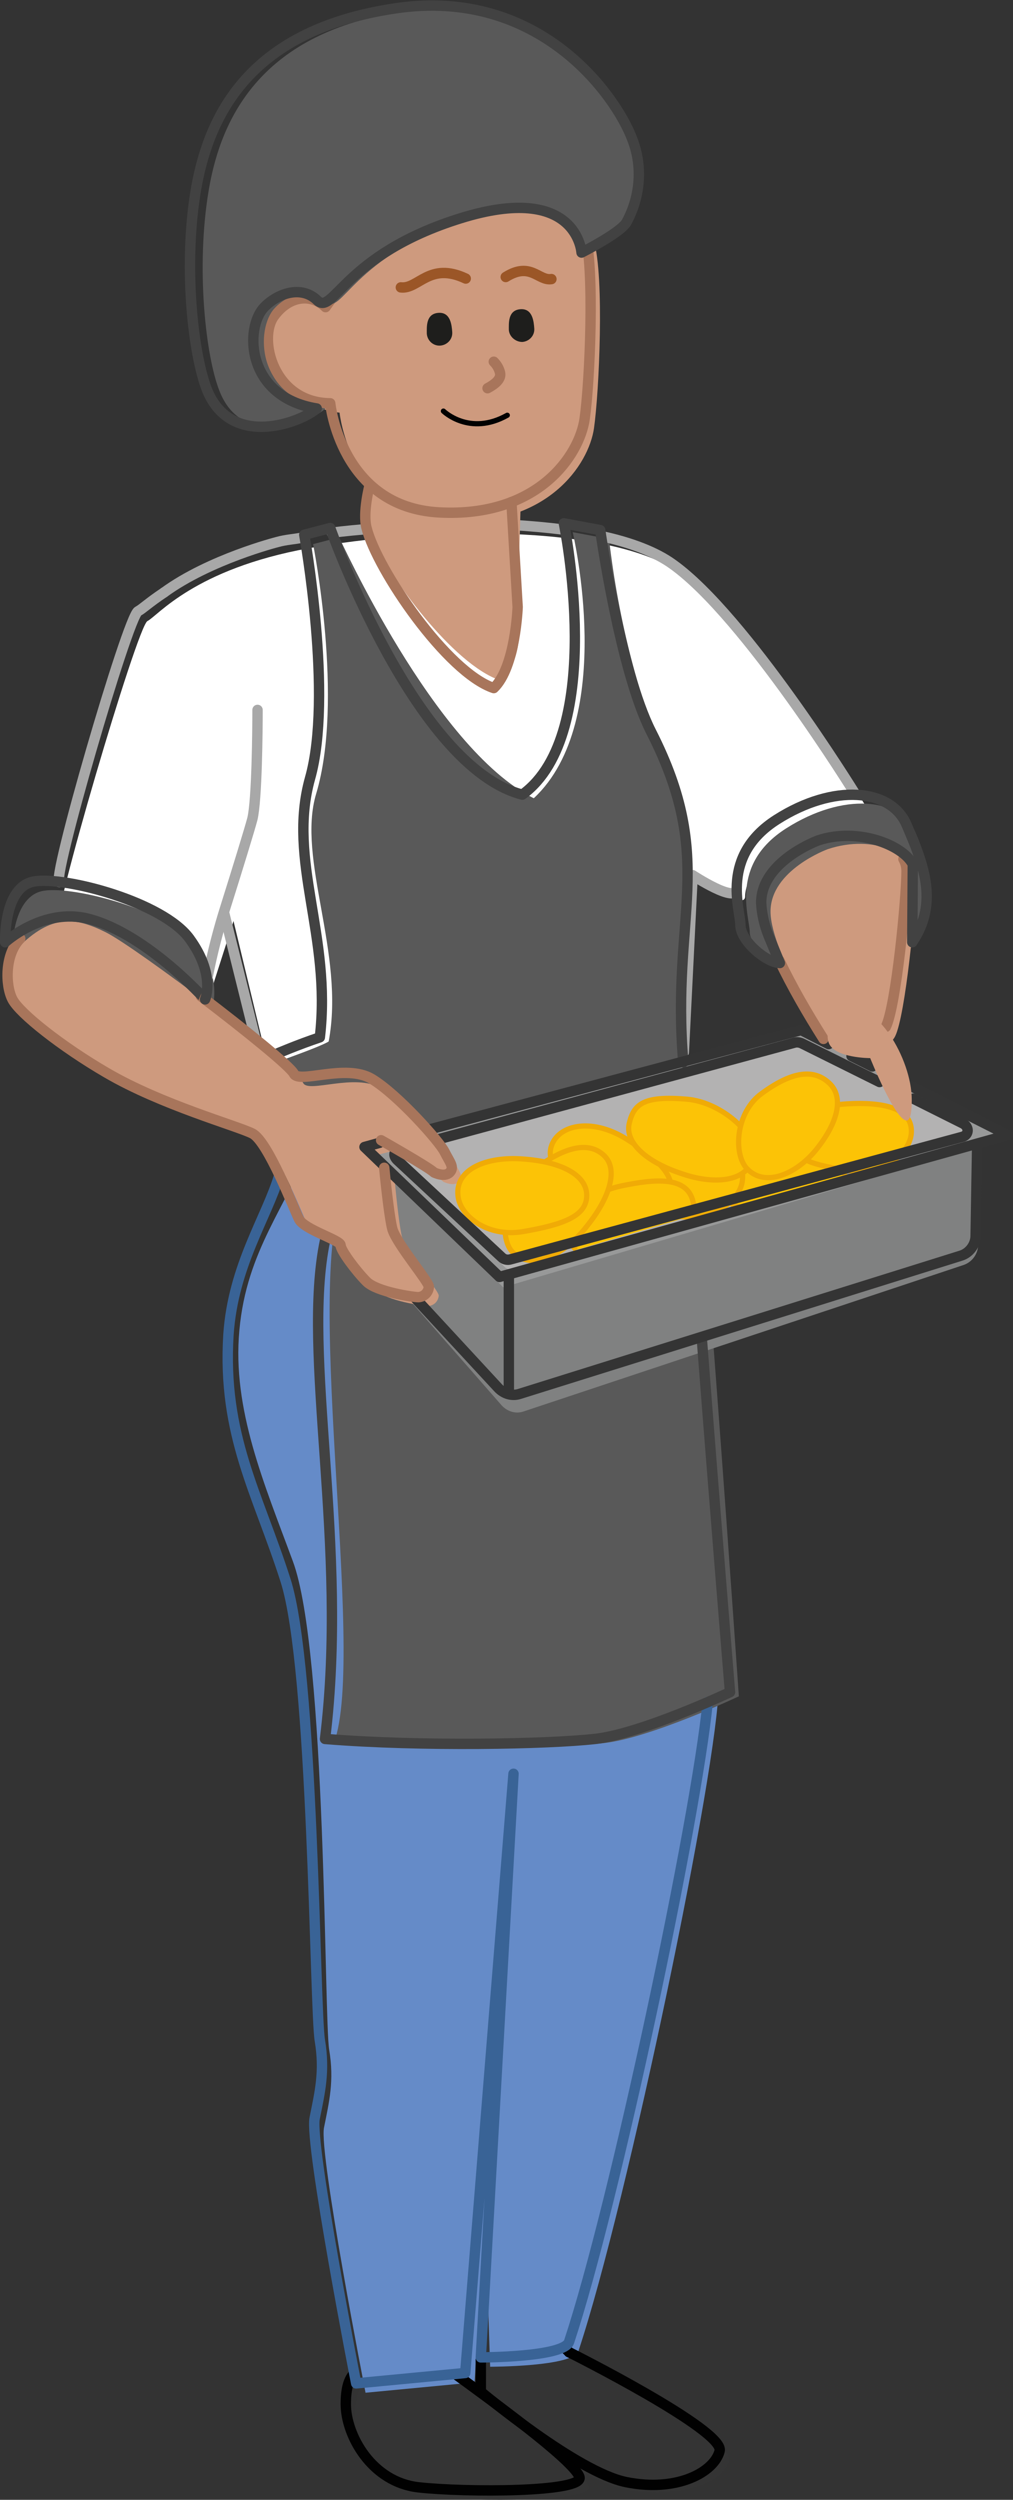
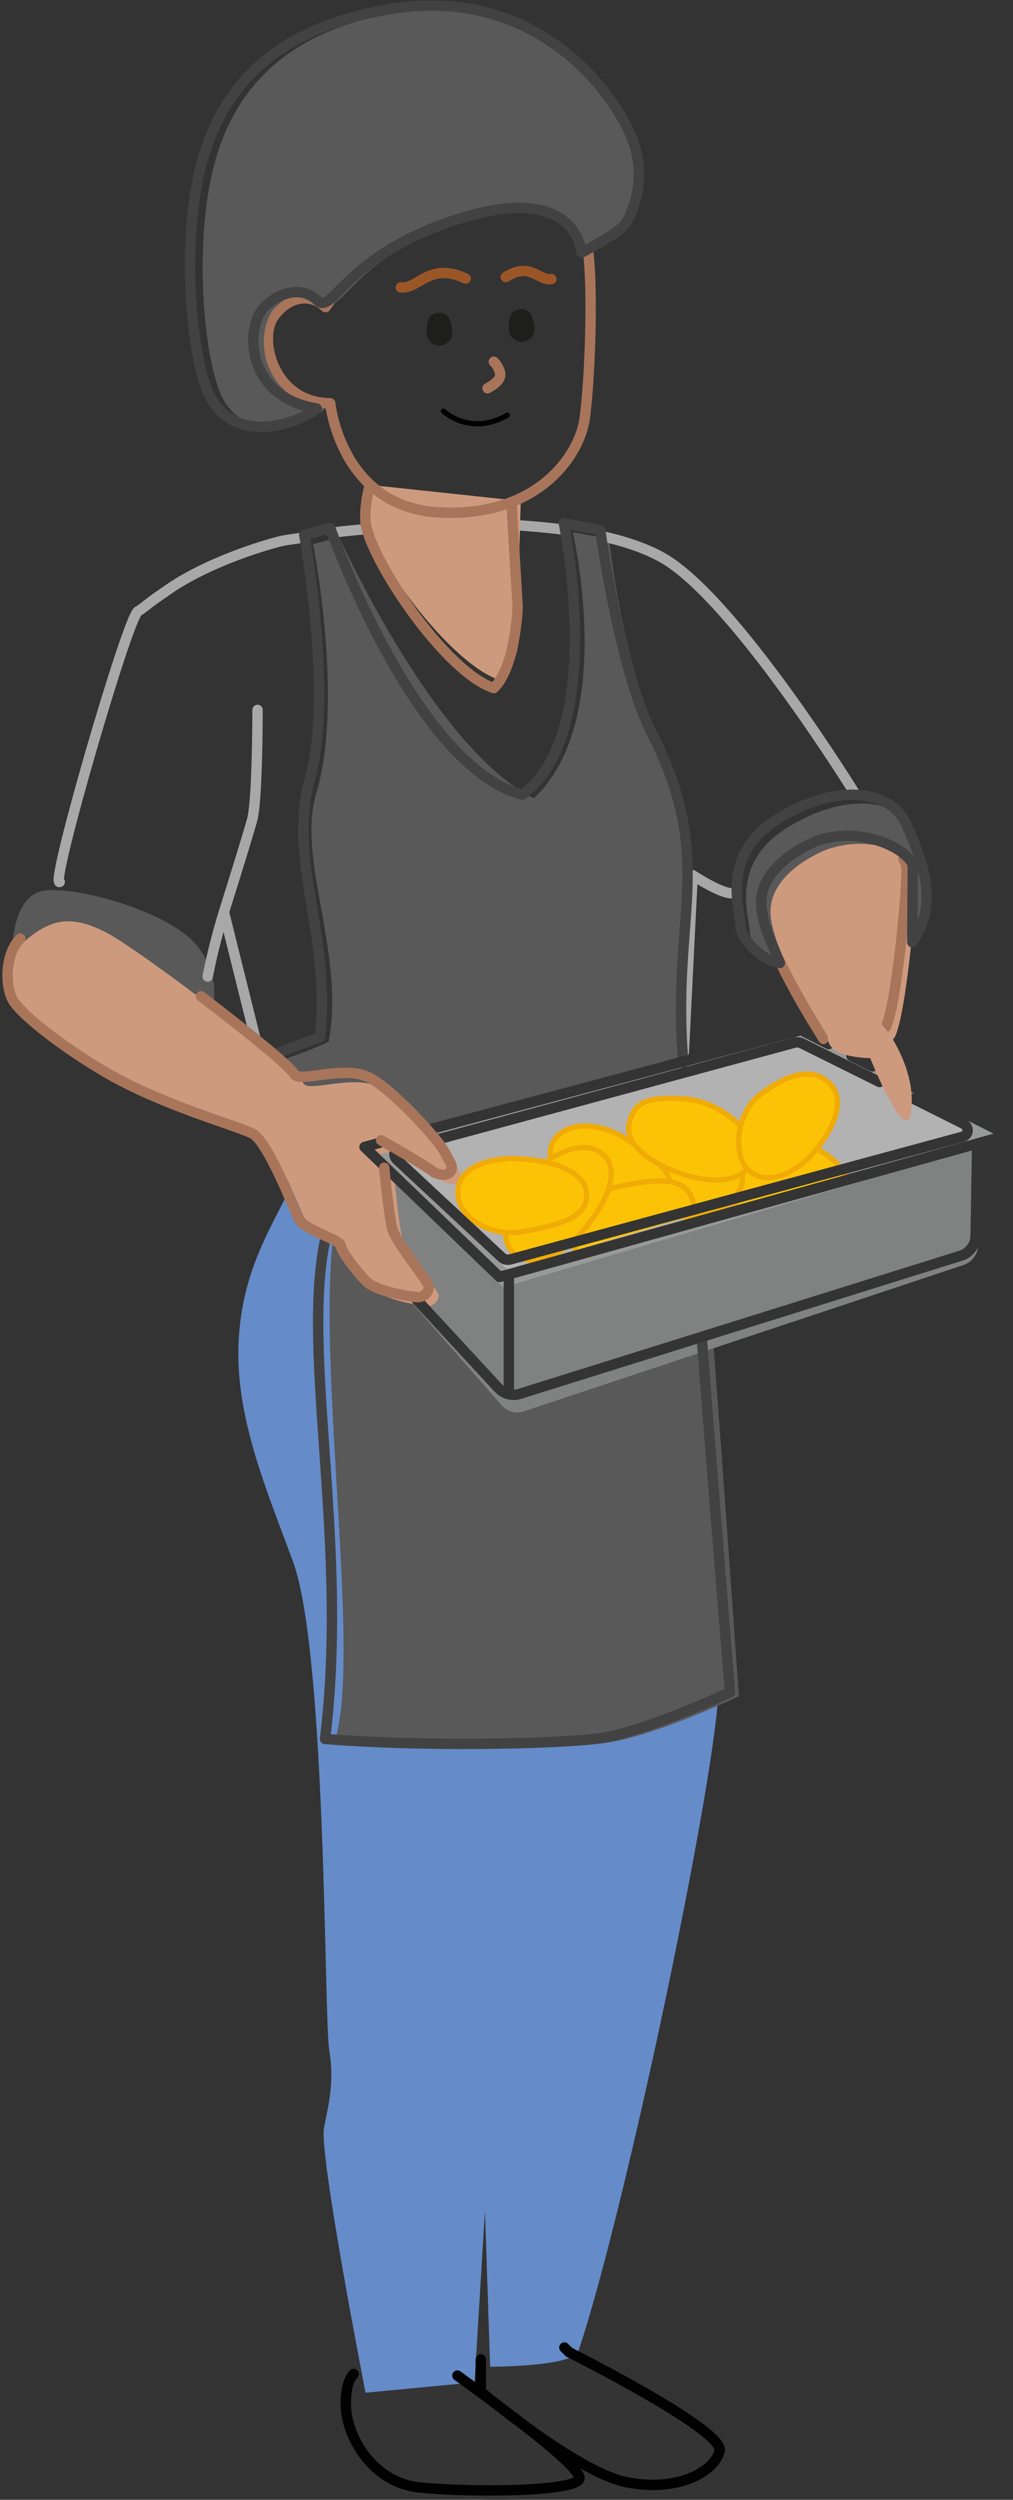
<svg xmlns="http://www.w3.org/2000/svg" version="1.1" id="Ebene_1" x="0px" y="0px" viewBox="0 0 195.1 481" style="enable-background:new 0 0 195.1 481;" xml:space="preserve">
  <rect x="0" y="0" width="195.1" height="481" fill="#333333" stroke="none" />
  <style type="text/css">
	.st0{fill:#FFFFFF;}
	.st1{fill:#595959;}
	.st2{fill:#343434;}
	.st3{fill:#CE9A7E;}
	.st4{fill:#658BC8;}
	.st5{fill:#808181;}
	.st6{fill:#989999;}
	.st7{fill:none;}
	.st8{fill:#B3B2B2;}
	.st9{fill:#FCC306;stroke:#F0AB06;stroke-miterlimit:10;}
	.st10{fill:none;stroke:#010101;stroke-width:2;stroke-linecap:round;stroke-linejoin:round;}
	.st11{fill:none;stroke:#396396;stroke-width:2;stroke-linecap:round;stroke-linejoin:round;}
	.st12{fill:none;stroke:#424242;stroke-width:2;stroke-linecap:round;stroke-linejoin:round;}
	.st13{fill:none;stroke:#A8A8A8;stroke-width:2;stroke-linecap:round;stroke-linejoin:round;}
	.st14{fill:none;stroke:#343434;stroke-width:2;stroke-linecap:round;stroke-linejoin:round;}
	.st15{fill:none;stroke:#A8755B;stroke-width:2;stroke-linecap:round;stroke-linejoin:round;}
	.st16{fill:none;stroke:#9B5627;stroke-width:2;stroke-linecap:round;stroke-linejoin:round;}
	.st17{fill:none;stroke:#010101;stroke-linecap:round;stroke-linejoin:round;}
	.st18{fill:#1E1E1C;}
</style>
  <g id="Ebene_2_1_">
    <g id="Ebene_9">
-       <path class="st0" d="M51.4,138.4v0.6c0,2.9-0.1,16.9-1,20.5c-0.5,1.9-2.8,9.4-5.1,16.7c-2.5,7.8-4.9,15.3-4.9,15.3    s-21.6-17.7-29-14c-2,1,15-57,17-58s9-10,31-14s58-5,72,5s35.4,44.7,35.4,44.7s-10.4,1-15.2,4.9c-5,4-8.1,9.4-8.1,12.4s-10-4-10-4    l-1.8,37.9l-79.2,2.1l-7.6-31.6" />
      <path class="st1" d="M2.4,182.4c0,0,0-10,6-11s24.8,4,29.9,11s2.1,13,2.1,13L2.4,182.4z" />
      <path class="st1" d="M154.4,187.4c-3,1-10-5-10-8s-4-13,7-20s22-6,25,1s4.6,15.5-0.7,21.7S154.4,187.4,154.4,187.4z" />
      <path class="st2" d="M71.4,457.4c0,0-3,1-3,7s5,15,14,16s32,1,31-2c-1.3-3.9-25-21-25-21H71.4z" />
      <path class="st2" d="M111.4,454.4c0,0,30,15,29,19s-8,7-18,6s-28-16-28-16v-10.1l14-1.9L111.4,454.4" />
      <path class="st3" d="M159.4,163.4c9-3,17,1,17,6s-2,26-4,30s-12,3-12,3s-12-19-12-27S159.4,163.4,159.4,163.4z" />
      <path class="st4" d="M138.4,324.4c0,15-17.5,99.5-27,128c-1,3-17,3-17,3l-1-30l-2,33l-21,2c0,0-9-46-8-51s2-9,1-15    c-1-6-0.5-76.6-7-94c-5.5-14.9-11.7-29.2-10.3-44.4c1.4-15.6,9.2-23.8,14.1-36.8C63.2,211.2,138.4,292.9,138.4,324.4z" />
      <path class="st1" d="M102.8,153.6c16.1-15,7.5-51.2,7.5-51.2l7,1.3c1.8,15.7,5.8,31.2,11.9,45.8c8.6,20.2,0.7,42.1,3.4,55.7    c2.1,10.8,9.7,121.2,9.7,121.2s-17,8-26,9s-35,0.8-52,0c6.5-17.3-6.8-92.8,2.8-108c4.4-7.1-14.8-10-14.8-10l-2-12    c0,0,11.1-3.8,13-5c3.2-17-6.2-35.1-2.4-47.7c5.4-18-0.6-48-0.6-48l5-1.3C65.4,103.3,83.5,143.9,102.8,153.6z" />
      <path class="st5" d="M188.7,220.8l-0.3,18.6c0,1.8-1.1,3.4-2.8,4l-84.8,28.2c-1.5,0.5-3.1,0-4.2-1.2l-21.1-24.1    c-0.7-0.8-1-1.8-1-2.8v-18" />
      <polygon class="st6" points="70.9,221.3 154.8,197.4 194.5,218.9 96.9,247.7   " />
      <line class="st7" x1="98.6" y1="247.7" x2="98.6" y2="271.2" />
      <path class="st8" d="M153.6,200l-75.9,21.7c-0.7,0.2-1.1,1-0.9,1.7c0.1,0.2,0.2,0.4,0.3,0.6l20,19.7c0.5,0.5,1.2,0.7,1.8,0.5    l86.9-24.9c0.7-0.3,1.1-1.2,0.8-1.9c-0.1-0.3-0.4-0.6-0.8-0.8L155,200.2C154.6,199.9,154.1,199.9,153.6,200z" />
      <path class="st3" d="M3.4,182.4c6.5-6.5,11-6,17-3s36.6,26.2,38,29c1,2,10-2,15,1s13,12,14,14s2,3,1,4s-3,0-3,0    c-1-1-9.2-6.1-9.2-6.1l-3.8,1c0,0,3.4,3.5,3.6,4.7c0.4,4.2,1,9.6,1.5,11.3c1,3,7,10,7,11c-0.1,1.1-0.9,1.9-2,2c-1,0-8-1-10-3    s-5-6-5-7s-7-3-8-5s-6-15-9-16.5s-20.2-8-28.6-12.2c-6.5-3.1-18.2-11.7-19.4-15.4C1.4,189.5,0.4,185.4,3.4,182.4z" />
      <path class="st9" d="M142.4,232.3c-3.6-1.4-5.3-3.3-4.7-6.4c0.6-3.8,7.9-8.3,14.6-6.7c6,1.5,9.4,4.5,10.5,7.1" />
      <path class="st9" d="M143,227c-0.3,3.9-5.6,8.1-12.4,7c-8.2-1.4-12.4-3.1-12.4-7s4.9-6.5,12.4-7C137.5,219.5,143.5,221.9,143,227z    " />
-       <path class="st9" d="M175.5,218.2c-0.4,3.9-5.6,8.1-12.4,7c-8.2-1.4-10.2-2.3-10.2-6.2s2.8-6.1,10.2-6.6    C169.9,212,176,213.1,175.5,218.2z" />
      <path class="st9" d="M128.5,231.1c-2.1,3.3-8.7,4.7-14.2,0.6c-6.7-4.9-9.6-8.4-7.8-11.9s7.8-4.6,14.2-0.6    C126.4,222.8,131.2,226.7,128.5,231.1z" />
      <path class="st9" d="M111,240.5c-0.6-0.5-1-1.2-1.2-2c-1.1-3.7,2.5-8.7,9.8-10.3c6.7-1.4,12.8-1.9,13.9,3.1    c0.2,0.9,0.1,1.7-0.1,2.6" />
      <path class="st9" d="M145.2,222.2c0.6-3.8-6.1-10.1-12.9-10.7c-8.3-0.7-10.2,0.9-11.1,4.6s3.2,7.5,10.3,9.8    C138,228.1,144.4,227.3,145.2,222.2z" />
      <path class="st9" d="M143.8,224.8c-2.6-2.9-2.1-10.8,2.9-14.4c6-4.4,10.1-4.7,13-2s1.7,7.6-2.5,12.8    C153.4,225.9,147.3,228.6,143.8,224.8z" />
      <path class="st9" d="M98.6,240.8c-2.6-2.9-1.5-11.4,3.9-15.5c6.6-5,11-5.6,13.8-3s1.3,8-3.4,13.8    C108.7,241.5,102.1,244.7,98.6,240.8z" />
      <path class="st9" d="M88.2,230c0.3,3.9,5.6,8.1,12.4,7c8.2-1.4,12.4-3.1,12.4-7s-4.9-6.5-12.4-7C93.8,222.5,87.7,224.9,88.2,230z" />
      <line class="st10" x1="108.7" y1="451.7" x2="109.6" y2="452.6" />
      <path class="st10" d="M68.1,456.8c-0.8,0.9-1.5,2.4-1.5,5.8c0,6,5,15,14,16s32,1,31-2c-1.1-3.3-18.3-15.7-23.5-19.5" />
      <path class="st10" d="M109.6,452.6c0,0,30,15,29,19s-8.1,8-18,6c-9.5-1.9-28-17.4-28-17.4V454" />
-       <path class="st11" d="M136.3,327.5c-2.2,22.5-17.9,96.6-26.7,123.1c-1,3-17,3-17,3l6.3-112.3l-9.3,115.3l-21,2c0,0-9-46-8-51    s2-9,1-15S60.4,321,55,304.1s-12.2-27.9-11-47.3c0.9-13.3,7.4-22.6,9.8-30.7" />
      <path class="st12" d="M135.2,258c2.5,32.5,5.4,67.6,5.4,67.6s-17,8-26,9s-33.4,1.5-52,0c4.6-37.4-4.6-73.9,0-95.9" />
      <path class="st13" d="M116,103.2c5.5,1.2,10.3,3,13.6,5.4c14,10,35,44,35,44" />
      <path class="st13" d="M98.5,101c3.4,0.2,6.8,0.5,10,0.9" />
      <path class="st13" d="M63.9,102.5c2.3-0.3,5.4-0.6,8.2-0.8" />
      <path class="st13" d="M58.5,103.4c-2,0.4-3.3,0.4-5.1,0.9c0,0-13,3.3-21.8,9.7" />
      <path class="st13" d="M141.9,171c0,3-8.5-2.6-8.5-2.6l-1.7,34.1" />
      <path class="st12" d="M53.2,202.8c0,0,4.2-1.8,8.4-3.2c2.3-19.6-6.3-34-1.9-49.8c4.5-15.8-1.1-46.9-1.1-46.9l5-1.3    c0,0,16.3,46,37,51.3c16.3-11.8,8-52.2,8-52.2l7,1.3c0,0,3.8,27,9.8,38.8c12.7,24.9,3.8,35.2,6.2,63.6" />
      <polyline class="st14" points="175.5,209 194.1,218.4 96.2,245.7 70.2,220.7 73.1,219.9   " />
      <line class="st14" x1="164" y1="203.2" x2="168" y2="205.2" />
      <polyline class="st14" points="82.8,217.3 154.3,198.2 159.6,200.9   " />
      <path class="st14" d="M188.2,220.2l-0.3,17.6c0,1.7-1.2,3.3-2.8,3.8l-85,26.6c-1.5,0.5-3.1,0-4.2-1.2l-16-17.3" />
      <line class="st14" x1="98" y1="245.7" x2="98" y2="267.9" />
      <path class="st14" d="M169.4,208.2l-14.9-7.4c-0.4-0.2-0.9-0.3-1.4-0.2l-69,18.7" />
      <path class="st14" d="M76.7,221.4c-1,0.2-0.9,1.1-0.2,1.8l20.1,18.7c0.5,0.5,1.2,0.6,1.8,0.4l87.1-23.6c1.2-0.5,1.1-1.9,0-2.5    l-9.6-4.8" />
      <line class="st13" x1="49.2" y1="199.9" x2="43.2" y2="175.8" />
      <path class="st13" d="M11.5,169.7c-2,1,13.1-51.1,15.1-52.1c0.8-0.4,2-1.6,5-3.6" />
      <path class="st13" d="M49.6,136.6v0.5c0,2.9-0.1,16.9-1,20.5c-0.5,1.9-2.8,9.4-5.1,16.7c-1.4,4.4-2.6,9-3.5,13.6" />
      <path class="st15" d="M74,224.7c0.4,4.2,1.1,10.2,1.6,11.9c1,3,7,10,7,11c-0.1,1.1-0.9,1.9-2,2c-1,0-8-1-10-3s-5-6-5-7s-7-3-8-5    s-6-15-9-16.5s-17.5-5.5-28.1-11.7c-8.6-5-16.7-11.4-18.1-14.1s-1.5-8.7,1.5-11.7" />
      <path class="st15" d="M38.7,191.7c8.8,6.7,17.2,13.5,17.9,14.9c1,2,10-2,15,1s13,12,14,14s2,3,1,4s-3,0-3,0    c-1-1-10.2-6.2-10.2-6.2" />
-       <path class="st12" d="M1,181.3c0,0-0.4-10.7,5.6-11.7s24.8,4,29.9,11s3,11.7,3,11.7S27.6,179,16.2,176.6C7.8,175,1,181.3,1,181.3z    " />
      <path class="st15" d="M174,165.3c0.4,0.7,0.6,1.5,0.6,2.3c0,5-2,26-4,30" />
      <path class="st15" d="M158.6,199.9c-3.1-4.9-6-9.9-8.5-15.1" />
      <path class="st3" d="M163.6,194.6c4.8-2.4,12,8.9,12,17c0,1,0,4-1,4c-2.2,0-7-12-7-12s-7,0-8-3S161.6,195.6,163.6,194.6z" />
      <path class="st12" d="M148,180l2.2,5.3c-2.7-0.1-7.6-4.3-7.6-7.3s-4-13.3,7-20.3s22-6,25,1s6.4,14.8,1.1,22.6l0.1-15    c-2-3.8-10.7-7.1-18.2-4.6c0,0-11,4-11,12C146.7,175.8,147.2,178,148,180" />
-       <path class="st3" d="M65.4,79.4c0,0,2,20,21,21s27-11,28-18s2-29,0-36s-27-20-27-20L48,53l2.2,10.5C50.2,63.4,54.4,78.4,65.4,79.4    z" />
      <path class="st3" d="M71.2,93.3c0,0-1,6.4,0.4,9.9c3.1,7.6,15.7,24.7,24.7,27.7c5.3-4.2,3.4-14.1,3.4-14.1l0.6-20.4L71.2,93.3z" />
      <path class="st15" d="M71.2,93.3c0,0-1.4,5.3-0.6,8.3c2,8,15.5,27.8,24.5,30.8c4.2-4,4.6-15.6,4.6-15.6l-1.2-20.2" />
      <path class="st15" d="M112.6,44.6c2,7,1,29,0,36s-9,19-28,18s-21-21-21-21c-11-0.1-14-12.5-10.8-16.8s7.5-4.1,9.9-1.7l2.9-4.1" />
      <path class="st16" d="M97.4,53.3c4.8-3,6.3,0.8,8.8,0.4" />
      <path class="st16" d="M77.2,55.3c3.4,0.4,5.5-5,12.5-1.7" />
      <path class="st17" d="M85.4,79.1c0,0,5,4.9,12.3,0.8" />
      <path class="st18" d="M84.8,66.5c1.3-0.1,2.4-1.2,2.3-2.6c0,0,0,0,0,0c-0.1-1.3-0.3-3.9-2.7-3.7s-2.2,2.7-2.2,4    C82.3,65.6,83.5,66.6,84.8,66.5C84.8,66.5,84.8,66.5,84.8,66.5" />
      <path class="st18" d="M100.6,65.8c1.3-0.1,2.4-1.2,2.3-2.6c0,0,0,0,0,0c-0.1-1.3-0.3-3.9-2.7-3.7s-2.2,2.7-2.2,4    C98.1,64.8,99.3,65.8,100.6,65.8" />
      <path class="st15" d="M93.9,74.7c1.5-0.8,2.7-1.8,2.4-3c-0.2-0.8-0.6-1.5-1.2-2.1" />
      <path class="st1" d="M62.7,78.6c-13.4-2.1-13.5-15.4-9.8-19.3c2.4-2.6,6.9-4.3,9.9-1.3c3,3,5-8.7,26.8-15.7s22.7,6.6,22.7,6.6    s7.5-3.9,8.5-5.9c2.7-4.9,3-10.8,1-16c-3-8-17.2-28.8-44.2-24.8S42.6,22.3,40.2,36.6c-2.5,14.8-0.6,32,2.1,38.7    C46.7,86.5,59.9,81.2,62.7,78.6z" />
      <path class="st12" d="M61,78.6C47.3,76.4,47.1,63,50.9,59.1c2.5-2.6,7.1-4.3,10.2-1.3c3.1,3,5.1-8.8,27.6-15.8s23.3,6.6,23.3,6.6    s7.7-3.9,8.7-5.9c2.7-5,3.1-10.9,1-16.1c-3.1-8.1-17.7-29.1-45.5-25S40.4,21.7,37.8,36.1c-2.6,14.9-0.6,32.3,2.1,39    C44.6,86.5,58.1,81.2,61,78.6z" />
    </g>
  </g>
</svg>